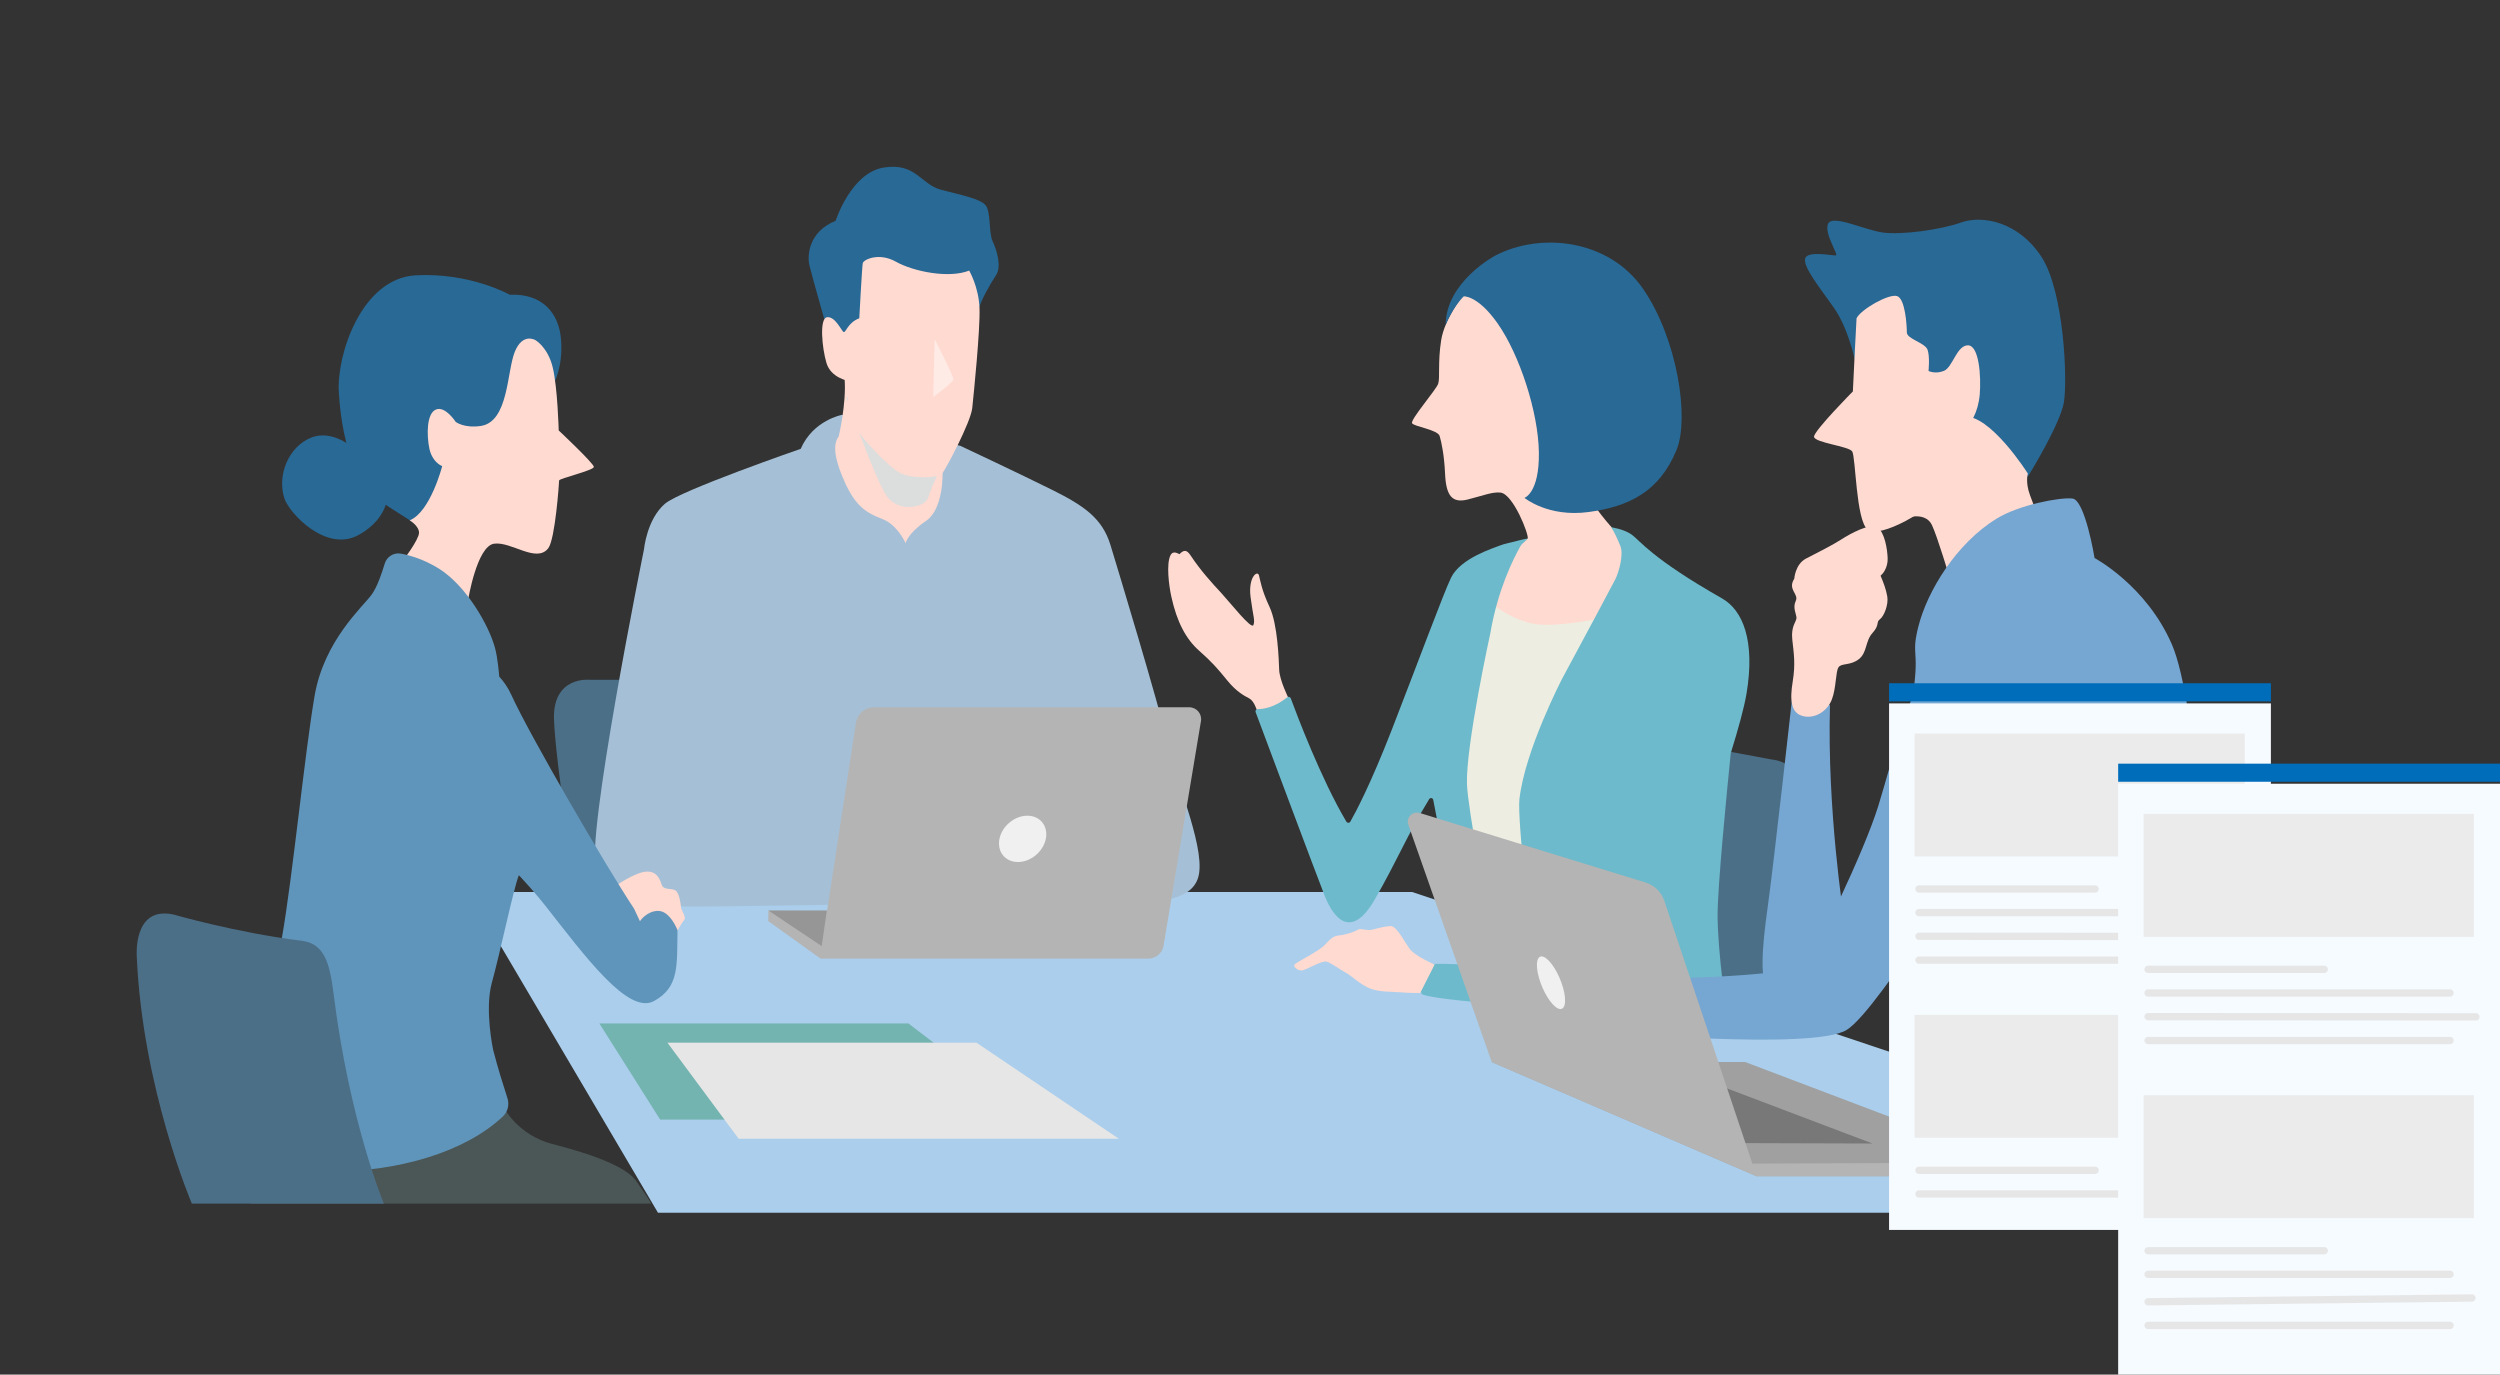
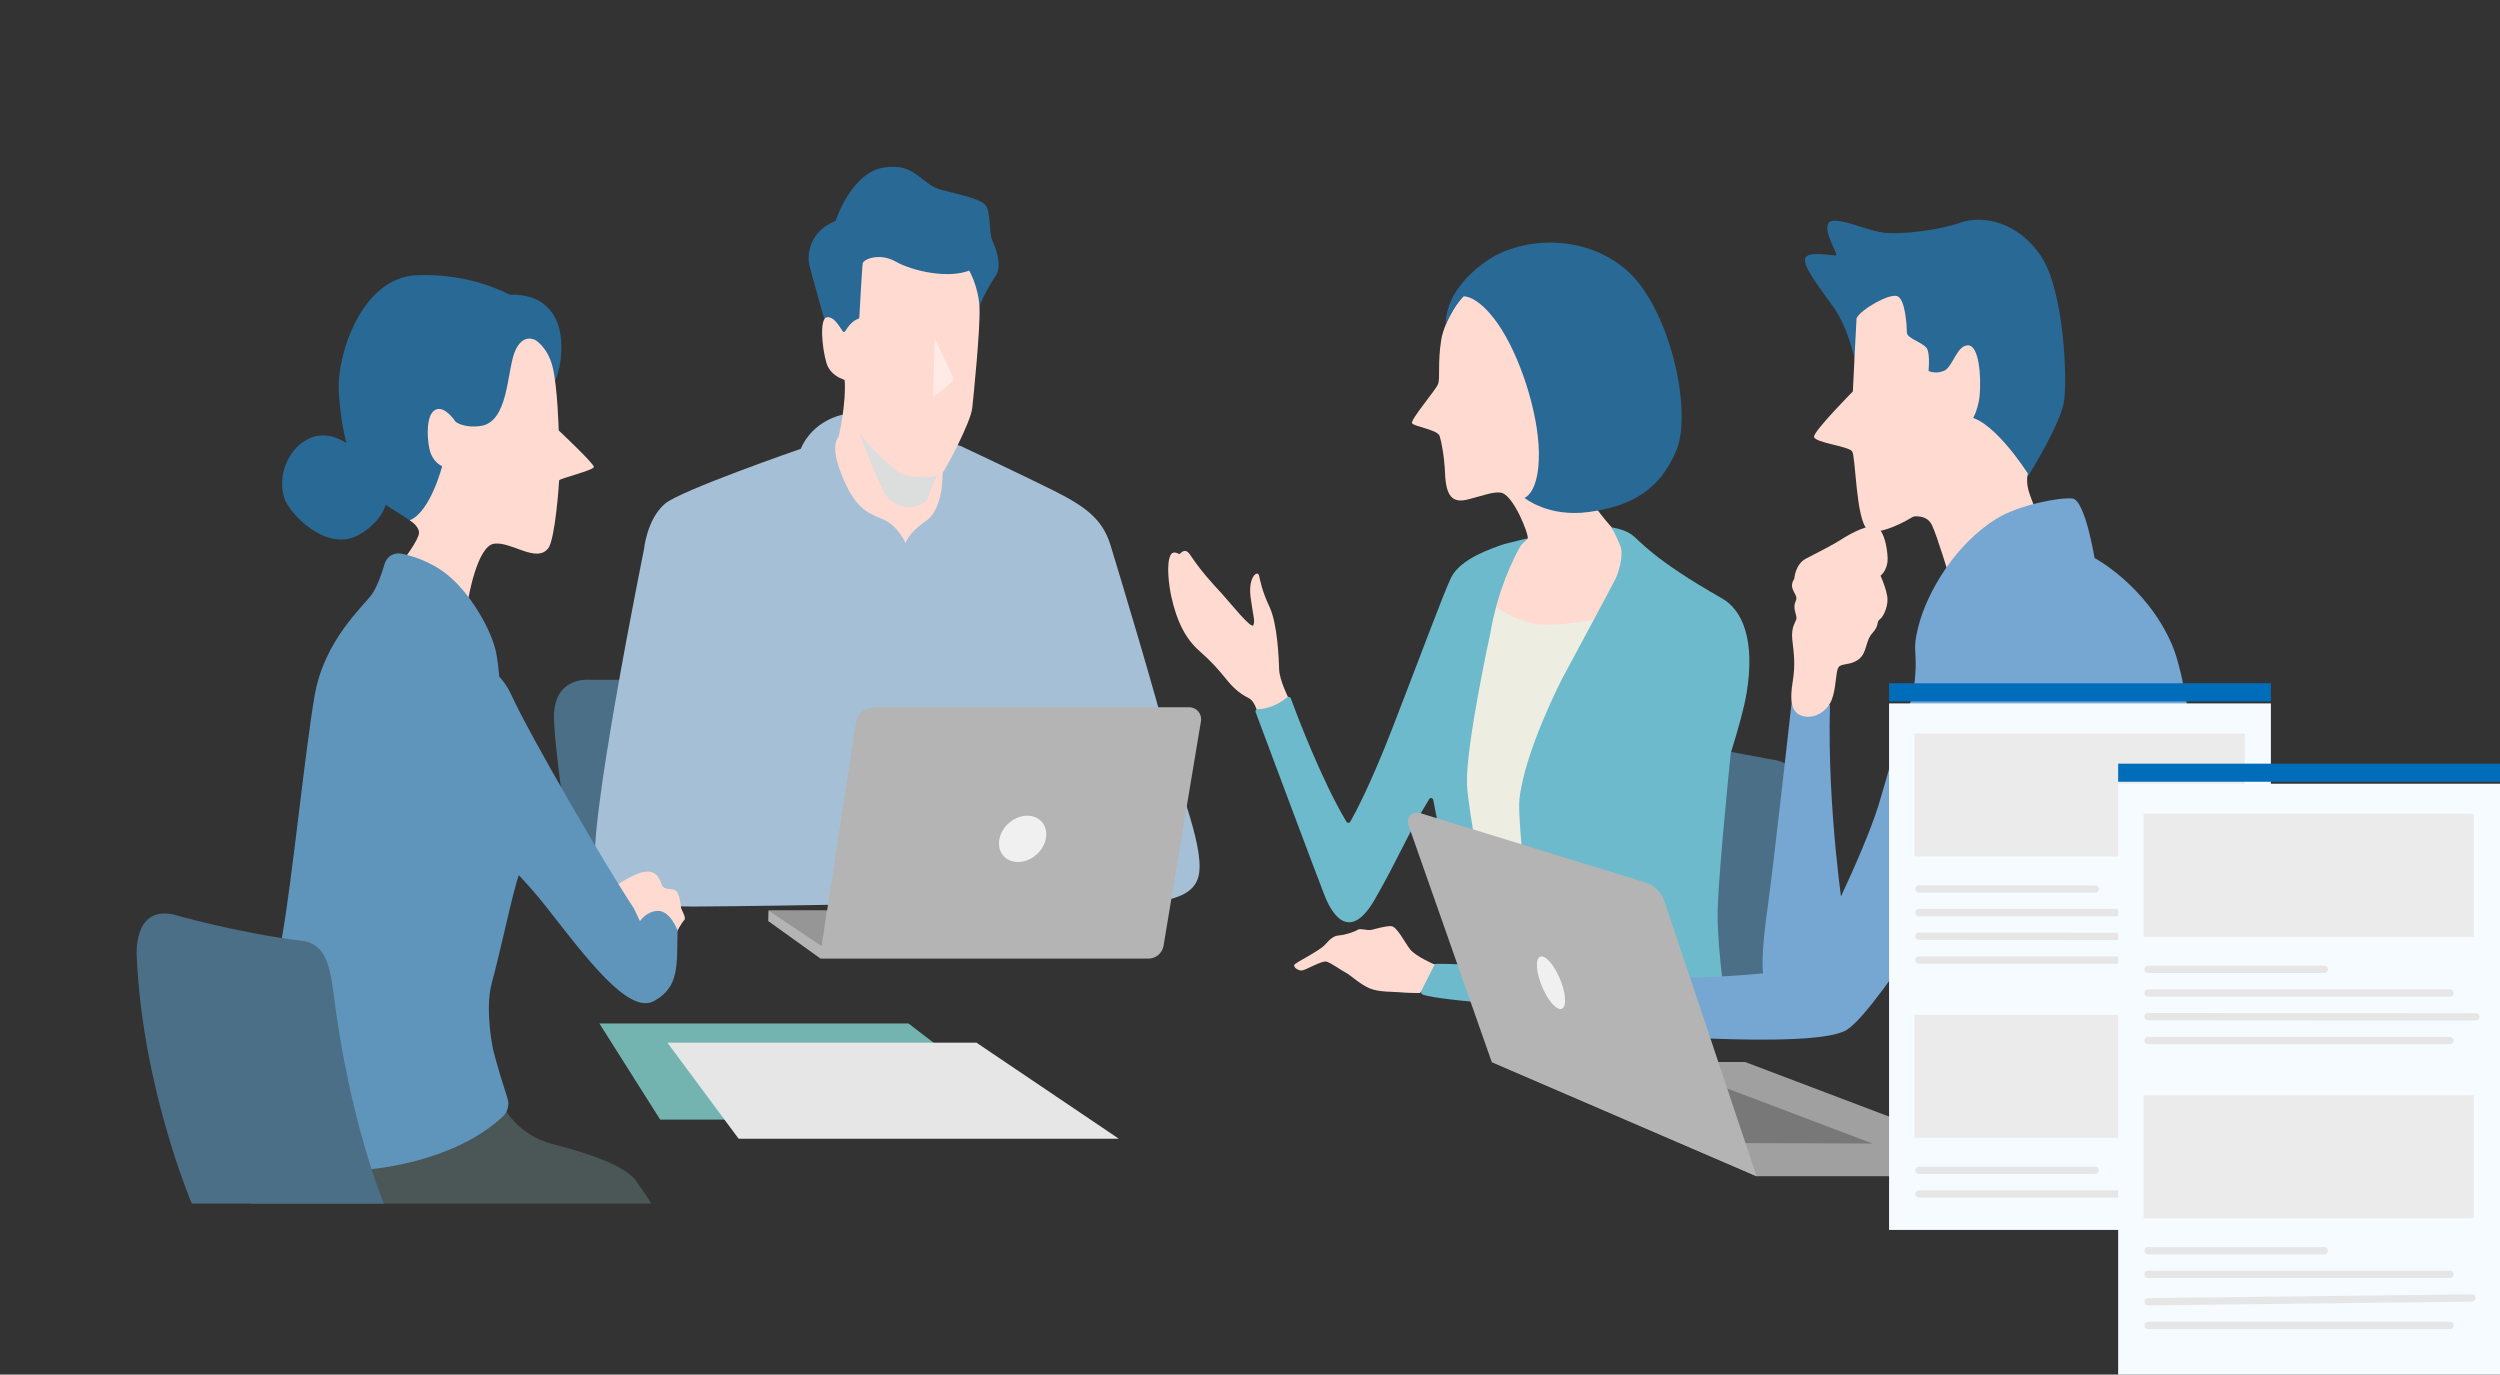
<svg xmlns="http://www.w3.org/2000/svg" width="311" height="171" viewBox="0 0 311 171" fill="none">
  <rect x="0" y="0" width="311" height="171" fill="#333333" stroke="none" />
  <g clip-path="url(#clip0_53_81957)">
-     <path d="M175.668 110.963H58.334L97.89 178.074L381.446 179.852L175.668 110.963Z" fill="#AACEEB" />
    <path d="M85.717 84.566H73.324C73.324 84.566 68.755 84.079 68.917 89.46C69.08 94.841 71.855 112.262 71.855 112.262H104.473L85.717 84.566Z" fill="#4C6F88" />
    <path d="M219.649 126.33C223.293 117.786 224.656 104.785 224.613 100.025C224.564 94.673 220.44 94.489 220.44 94.489L213.597 93.211C213.597 93.211 210.518 93.232 210.433 96.036C210.377 97.942 210.546 107.031 205.857 121.818L219.649 126.33Z" fill="#4C6F88" />
    <path d="M119.466 55.461C119.466 55.461 127.099 59.048 130.962 60.976C134.825 62.904 137.127 64.472 138.137 67.784C139.147 71.096 144.019 87.189 145.311 92.613C146.597 98.036 150.184 106.129 148.991 109.349C147.797 112.569 142.459 112.661 129.493 112.661L104.205 112.541C104.205 112.541 91.819 112.753 86.24 112.774C80.153 112.788 75.662 111.566 74.193 108.162C72.724 104.759 80.111 68.342 80.111 68.342C80.111 68.342 80.464 64.585 82.731 62.657C84.68 60.998 99.608 55.835 99.608 55.835C101.169 52.248 104.756 51.605 104.756 51.605L119.473 55.468L119.466 55.461Z" fill="#A5C0D6" />
    <path d="M117.254 58.679C117.254 58.679 117.452 63.276 115.185 64.809C112.919 66.341 112.657 67.57 112.657 67.57C112.657 67.57 111.676 65.303 109.776 64.569C107.877 63.834 106.5 63.086 105.115 60.035C103.964 57.493 103.477 55.402 104.332 54.301C104.332 54.301 105.313 50.226 105.066 47.098C105.066 47.098 108.3 42.374 113.265 47.649C118.229 52.924 117.247 58.686 117.247 58.686L117.254 58.679Z" fill="#FFDAD1" />
    <path d="M151.92 76.201C151.722 75.982 151.532 75.77 151.327 75.544C151.235 75.431 151.15 75.311 151.059 75.198C150.932 75.049 150.84 74.936 150.741 74.809C150.536 74.555 150.324 74.301 150.134 74.068C150.035 73.955 149.851 73.757 149.745 73.637C149.618 73.482 149.519 73.355 149.399 73.206C149.3 73.086 149.201 72.966 149.074 72.811C148.898 72.606 148.728 72.394 148.58 72.161C148.488 72.006 148.368 71.865 148.269 71.716C148.093 71.441 147.937 71.187 147.761 70.933C147.598 70.714 147.436 70.495 147.252 70.297C147.238 70.283 147.217 70.248 147.203 70.233C147.139 70.163 147.076 70.092 146.998 70.029C146.906 69.951 146.815 69.866 146.751 69.76C146.744 69.746 146.73 69.732 146.716 69.725C146.617 69.661 146.589 69.541 146.518 69.45C146.504 69.435 146.518 69.407 146.504 69.379C146.525 69.379 146.546 69.379 146.567 69.386C146.652 69.421 146.737 69.457 146.815 69.506C146.913 69.57 146.998 69.647 147.083 69.718C147.323 69.916 147.507 70.163 147.719 70.382C147.846 70.509 147.937 70.664 148.036 70.812C148.135 70.975 148.227 71.123 148.347 71.314C148.46 71.483 148.58 71.639 148.7 71.794C148.799 71.942 148.884 72.062 148.975 72.189C149.096 72.359 149.23 72.528 149.378 72.67C149.463 72.754 149.54 72.853 149.611 72.952C149.703 73.072 149.781 73.199 149.879 73.312C149.971 73.425 150.084 73.517 150.183 73.623C150.282 73.729 150.374 73.842 150.466 73.955C150.649 74.174 150.826 74.386 151.03 74.626C151.108 74.725 151.249 74.901 151.334 75.014C151.475 75.184 151.588 75.318 151.715 75.459C151.835 75.593 151.948 75.727 152.069 75.855C152.132 75.925 152.181 75.975 152.273 76.073C152.33 76.13 152.358 76.193 152.33 76.285C152.33 76.292 152.33 76.306 152.316 76.314C152.266 76.342 152.21 76.37 152.16 76.384C152.125 76.384 152.09 76.356 152.054 76.342H152.047L151.927 76.193L151.92 76.201Z" fill="black" />
    <path d="M150.833 77.238C150.65 77.04 150.473 76.85 150.275 76.645C150.183 76.546 150.113 76.433 150.028 76.327C149.908 76.186 149.823 76.087 149.731 75.974C149.541 75.741 149.343 75.508 149.167 75.303C149.075 75.204 148.905 75.02 148.806 74.907C148.693 74.78 148.595 74.646 148.489 74.512C148.397 74.399 148.312 74.293 148.192 74.145C148.037 73.954 147.881 73.735 147.775 73.509C147.705 73.361 147.606 73.234 147.521 73.093C147.366 72.853 147.21 72.612 147.055 72.372C146.907 72.16 146.766 71.949 146.624 71.737C146.617 71.723 146.596 71.687 146.589 71.673C146.54 71.596 146.49 71.518 146.434 71.447C146.363 71.356 146.3 71.257 146.271 71.137C146.271 71.123 146.257 71.108 146.25 71.094C146.179 71.002 146.201 70.882 146.187 70.776C146.187 70.762 146.201 70.734 146.215 70.713C146.229 70.72 146.25 70.727 146.257 70.741C146.307 70.798 146.363 70.861 146.412 70.925C146.476 71.016 146.518 71.08 146.589 71.179C146.759 71.398 146.886 71.645 147.062 71.857C147.168 71.984 147.246 72.125 147.331 72.266C147.422 72.415 147.507 72.549 147.613 72.718C147.719 72.874 147.832 73.022 147.938 73.177C148.015 73.305 148.079 73.446 148.157 73.566C148.249 73.728 148.362 73.884 148.503 74.018C148.587 74.095 148.644 74.194 148.708 74.279C148.792 74.385 148.856 74.512 148.948 74.611C149.032 74.71 149.138 74.794 149.23 74.893C149.322 74.992 149.407 75.098 149.491 75.197C149.661 75.395 149.823 75.585 150.014 75.804C150.085 75.889 150.219 76.059 150.296 76.157C150.431 76.313 150.537 76.433 150.65 76.56C150.762 76.687 150.868 76.8 150.981 76.92C151.045 76.984 151.109 77.054 151.172 77.111C151.229 77.16 151.257 77.224 151.222 77.308C151.222 77.316 151.222 77.33 151.207 77.337C151.158 77.365 151.109 77.4 151.059 77.414C151.024 77.421 150.996 77.393 150.96 77.379H150.953L150.84 77.245L150.833 77.238Z" fill="black" />
    <path d="M149.4 78.544C149.266 78.396 149.132 78.255 149.012 78.093C148.955 78.015 148.906 77.93 148.856 77.845C148.779 77.725 148.729 77.655 148.673 77.57C148.56 77.386 148.433 77.189 148.341 77.033C148.27 76.927 148.185 76.828 148.115 76.722C148.051 76.624 147.995 76.511 147.931 76.412C147.882 76.334 147.832 76.249 147.755 76.122C147.656 75.974 147.564 75.819 147.501 75.656C147.458 75.55 147.388 75.444 147.338 75.346C147.246 75.162 147.147 74.978 147.056 74.802C146.971 74.653 146.879 74.512 146.766 74.378C146.766 74.371 146.745 74.343 146.738 74.336C146.703 74.286 146.66 74.237 146.618 74.194C146.561 74.138 146.505 74.082 146.484 73.997C146.484 73.983 146.47 73.975 146.462 73.969C146.406 73.919 146.413 73.82 146.385 73.735C146.385 73.721 146.392 73.693 146.392 73.672C146.406 73.672 146.42 73.672 146.434 73.672C146.491 73.7 146.54 73.728 146.59 73.764C146.646 73.806 146.703 73.87 146.759 73.919C146.914 74.053 147.02 74.23 147.154 74.385C147.239 74.477 147.289 74.59 147.338 74.696C147.395 74.816 147.444 74.929 147.501 75.042C147.55 75.12 147.663 75.303 147.712 75.381C147.762 75.473 147.804 75.572 147.847 75.663C147.91 75.783 147.974 75.91 148.073 76.009C148.129 76.073 148.157 76.144 148.193 76.214C148.235 76.299 148.27 76.398 148.32 76.475C148.369 76.553 148.44 76.624 148.496 76.701C148.553 76.779 148.602 76.864 148.652 76.941C148.75 77.097 148.842 77.238 148.962 77.415C148.998 77.471 149.082 77.612 149.125 77.69C149.195 77.796 149.273 77.895 149.351 77.994C149.428 78.085 149.499 78.17 149.57 78.255C149.612 78.304 149.654 78.347 149.704 78.389C149.739 78.424 149.76 78.467 149.718 78.552C149.718 78.559 149.711 78.573 149.704 78.58C149.654 78.608 149.612 78.65 149.563 78.665C149.534 78.679 149.506 78.65 149.485 78.643L149.407 78.544H149.4Z" fill="black" />
    <path d="M128.645 139.276H82.122L74.566 127.32H113.01L128.645 139.276Z" fill="#73B3B0" />
    <path d="M139.188 141.662H91.889L83.026 129.707H121.47L139.188 141.662Z" fill="#E6E6E6" />
    <g style="mix-blend-mode:multiply">
      <path d="M105.235 49.296C105.235 49.296 108.851 59.656 110.327 61.739C111.796 63.822 115.122 63.151 115.489 61.859C115.856 60.574 117.071 58.116 117.071 58.116L105.235 49.289V49.296Z" fill="#DCDDDD" />
    </g>
    <path d="M121.732 38.54C121.916 37.558 123.172 35.334 123.907 34.232C124.641 33.131 123.97 31.047 123.476 30.002C122.989 28.957 123.278 26.323 122.6 25.525C121.93 24.727 119.656 24.282 117.085 23.611C114.508 22.941 113.943 20.18 109.897 20.85C105.85 21.528 103.951 27.474 103.951 27.474C100.575 28.823 100.392 31.824 100.702 33.053C101.006 34.282 102.482 39.493 102.482 39.493C102.482 39.493 103.527 43.109 105.243 43.66C106.959 44.21 121.739 38.54 121.739 38.54H121.732Z" fill="#286996" />
    <path d="M120.566 33.662C120.566 33.662 121.76 35.689 121.852 38.351C121.943 41.02 121.131 49.021 120.948 50.766C120.764 52.51 117.671 58.35 117.205 58.908C116.746 59.459 113.484 59.6 112.008 58.858C110.539 58.124 107.227 54.536 106.217 52.976C105.207 51.415 105.483 47.369 105.483 47.369C105.483 47.369 103.364 47.002 102.813 45.159C102.263 43.323 101.895 39.552 102.905 39.46C103.915 39.368 104.649 41.112 104.932 41.296C105.214 41.48 105.419 40.145 106.895 39.594C106.895 39.594 107.234 33.203 107.326 32.744C107.418 32.285 109.352 31.367 111.464 32.561C113.582 33.754 117.996 34.679 120.566 33.662Z" fill="#FFDAD1" />
    <path opacity="0.45" d="M116.273 42.184L116.09 49.386C116.09 49.386 118.54 47.593 118.604 47.226C118.667 46.858 116.273 42.184 116.273 42.184Z" fill="white" />
    <path d="M147.938 87.984H108.71C107.594 87.984 106.648 88.796 106.479 89.905L102.891 113.279H95.597L95.568 114.579L102.079 119.253H142.853C143.793 119.253 144.591 118.576 144.746 117.65L149.4 89.707C149.548 88.803 148.856 87.984 147.938 87.984Z" fill="#B4B4B4" />
    <path d="M95.597 113.273H102.863L102.213 117.694L95.597 113.273Z" fill="#969696" />
    <path d="M130.101 104.354C129.776 105.943 128.229 107.235 126.633 107.235C125.037 107.235 124.013 105.943 124.331 104.354C124.656 102.765 126.203 101.473 127.799 101.473C129.394 101.473 130.418 102.765 130.101 104.354Z" fill="#F0F0F0" />
    <path d="M160.295 86.861C160.295 86.861 159.18 84.622 159.13 83.337C159.081 82.052 158.947 77.68 157.937 75.519C156.927 73.359 156.8 72.271 156.616 71.579C156.433 70.887 155.253 71.791 155.571 74.277C155.896 76.762 156.15 77.158 155.924 77.758C155.691 78.358 153.086 75.032 151.942 73.789C150.79 72.547 149.35 70.979 148.107 69.093C147.627 68.366 147.274 68.38 146.73 68.931C146.681 68.98 145.96 68.352 145.6 69.093C145.078 70.167 145.402 72.801 145.713 74.22C146.405 77.391 147.549 79.509 149.159 80.936C150.769 82.362 151.475 83.174 152.669 84.643C153.862 86.112 154.83 86.571 155.43 86.896C156.03 87.221 156.383 88.428 156.383 88.428C156.383 88.428 157.669 88.753 158.636 88.195C159.603 87.644 160.288 86.861 160.288 86.861H160.295Z" fill="#FFDAD1" />
    <path d="M190.046 66.99C190.23 66.559 188.246 61.447 186.657 61.277C185.633 61.171 184.538 61.644 182.582 62.139C180.633 62.626 179.885 61.666 179.765 58.904C179.666 56.701 179.334 55.042 179.094 54.244C178.854 53.446 175.909 53.078 175.662 52.648C175.415 52.217 178.663 48.481 178.91 47.74C179.157 47.005 178.847 45.106 179.277 42.345C179.708 39.584 182.095 36.582 182.095 36.582C182.095 36.582 188.168 31.067 194.728 33.023C201.289 34.986 206.197 44.117 205.151 50.925C204.106 57.732 197.045 59.618 197.475 61.206C197.906 62.802 200.696 65.832 200.696 65.832C200.696 65.832 201.444 66.672 201.847 68.056C202.539 70.443 202.715 74.433 199.947 78.508C199.947 78.508 194.001 79.531 190.075 79.475C186.148 79.412 185.689 76.008 185.689 76.008C185.689 76.008 184.92 70.902 187.561 68.205C187.907 67.852 188.677 67.83 189.284 67.308C189.397 67.216 190.004 67.103 190.061 66.969L190.046 66.99Z" fill="#FFDAD1" />
    <path d="M199.261 76.87C199.261 76.87 193.358 78.191 190.512 77.548C187.659 76.906 185.272 74.879 185.272 74.879C185.272 74.879 181.367 91.156 181.367 96.396C181.367 101.636 184.079 115.604 184.079 115.604L192.609 118.52C192.609 118.52 190.837 102.278 191.296 99.249C191.755 96.212 199.269 76.87 199.269 76.87H199.261Z" fill="#EEEDE1" />
    <path d="M217.269 86.284C218.371 79.661 216.789 75.904 214.232 74.449C205.448 69.449 204.021 67.26 203.011 66.526C202.002 65.791 200.42 65.594 200.42 65.594C200.78 66.074 201.225 67.07 201.578 67.938C201.995 68.955 201.423 71.144 200.914 72.126C200.053 73.792 197.969 77.655 194.347 84.399C194.347 84.399 189.686 93.367 189.015 99.433C188.733 101.997 190.548 117.737 190.548 117.737L190.759 119.587C185.11 120.414 179.941 119.743 178.317 119.94C176.015 120.216 176.573 122.977 176.848 123.62C177.123 124.262 190.922 125.456 196.621 125.272C200.716 125.138 202.581 124.82 204.233 122.497L214.833 126.374C214.833 126.374 213.668 118.373 213.668 113.839C213.668 110.224 214.833 98.374 215.306 93.692C216.259 90.635 216.98 88.001 217.269 86.277V86.284Z" fill="#6CBACB" />
    <path d="M180.986 114.57C180.873 114.541 180.796 113.553 180.781 113.44C180.718 112.804 180.464 111.816 179.694 107.07C179.298 104.613 178.762 101.901 178.296 99.507C178.246 99.246 177.9 99.197 177.773 99.43L177.667 99.62C175.033 103.914 173.854 106.978 171.029 111.879C168.212 116.787 166.001 114.513 164.773 111.392C163.65 108.532 157.273 91.457 156.2 88.59C156.129 88.406 156.263 88.216 156.461 88.216C157.125 88.216 158.516 88.039 160.133 86.747C160.281 86.627 160.5 86.69 160.571 86.867C161.242 88.696 164.314 96.873 167.491 102.219C167.604 102.402 167.866 102.402 167.979 102.219C168.614 101.103 170.478 97.622 173.134 90.793C176.446 82.27 179.609 73.711 180.52 71.847C181.714 69.41 185.866 68.167 186.544 67.878C187.08 67.645 188.26 67.433 188.973 67.221C188.973 67.221 189.997 66.974 190.039 67.002C190.075 67.016 189.637 67.419 189.397 67.631C189.291 67.722 189.206 67.829 189.142 67.948C188.267 69.495 186.325 73.323 185.4 78.76C185.4 78.76 182.335 92.742 182.49 97.537C182.589 100.595 185.068 113.546 185.576 116.095L180.993 114.57H180.986Z" fill="#6CBACB" />
    <path d="M182.074 36.865C182.074 36.865 183.825 36.696 186.318 40.255C189.043 44.146 191.374 51.278 191.437 56.306C191.501 61.334 189.644 61.934 189.644 61.934C189.644 61.934 192.574 64.37 197.602 63.699C202.63 63.022 206.415 61.185 208.562 55.974C210.186 52.026 208.668 42.182 204.438 35.989C200.208 29.796 191.713 28.822 186 31.802C186 31.802 179.884 35.022 179.835 40.417C179.835 40.417 180.696 38.27 182.074 36.879V36.865Z" fill="#286996" />
    <path d="M178.458 119.988C178.458 119.988 176.114 118.978 175.422 118.102C174.73 117.227 173.77 115.207 173.028 115.207C172.287 115.207 171.192 115.532 170.634 115.666C170.083 115.807 169.208 115.433 168.89 115.666C168.572 115.899 167.329 116.309 166.637 116.358C165.945 116.408 165.536 116.725 164.844 117.509C164.152 118.293 161.214 119.719 161.03 119.995C160.847 120.27 161.397 120.729 161.906 120.729C162.414 120.729 164.434 119.444 165.034 119.628C165.634 119.811 166.87 120.729 167.428 121.005C167.979 121.28 169.264 122.523 170.465 122.982C171.658 123.441 173.176 123.349 174.144 123.441C175.111 123.533 176.672 123.533 176.672 123.533L178.466 119.995L178.458 119.988Z" fill="#FFDAD1" />
    <path d="M229.365 114.026C229.365 114.026 227.282 100.785 227.649 87.785C227.649 87.785 226.053 84.967 222.989 86.436C222.989 86.436 220.658 107.402 219.924 112.677C219.189 117.952 218.822 121.998 220.171 124.202L228.384 121.9L229.365 114.019V114.026Z" fill="#76A6D2" />
    <path d="M230.771 44.901C230.771 44.901 229.952 40.854 228.13 38.277C226.315 35.699 224.317 33.235 224.557 32.182C224.79 31.13 227.961 31.829 228.37 31.773C228.78 31.716 226.887 29.075 227.41 27.847C227.932 26.618 231.986 28.637 234.274 28.934C236.562 29.231 241.321 28.609 243.962 27.677C246.603 26.745 251.059 27.557 253.926 31.9C256.8 36.236 257.21 47.436 256.744 50.077C256.278 52.718 252.641 58.692 252.345 59.165C252.048 59.638 247.945 59.342 246.893 58.756C245.841 58.169 243.962 53.48 242.437 52.365C240.912 51.249 230.771 44.922 230.771 44.922V44.901Z" fill="#286996" />
    <path d="M230.955 39.59C230.955 39.59 230.588 46.489 230.496 48.692C230.496 48.692 225.666 53.579 225.666 54.32C225.666 55.062 229.945 55.5 230.404 56.142C230.863 56.785 230.863 64.694 232.332 65.887C233.801 67.081 240.333 63.423 241.618 61.121C242.565 59.426 242.353 53.014 242.353 53.014C242.353 53.014 243.398 53.685 244.252 53.318C245.114 52.95 246.088 51.291 246.279 49.088C246.463 46.877 246.216 42.958 244.81 42.958C243.405 42.958 242.911 45.719 241.809 46.143C240.707 46.574 239.909 46.143 239.909 46.143C239.909 46.143 240.093 44.363 239.789 43.509C239.486 42.647 237.212 42.16 237.212 41.362C237.212 40.564 237.028 37.132 235.983 36.828C234.938 36.525 231.506 38.481 230.955 39.59Z" fill="#FFDAD1" />
    <path d="M237.883 64.271C237.883 64.271 239.662 63.904 240.333 65.317C241.004 66.729 242.543 71.877 242.543 71.877L254.619 67.188C254.619 67.188 253.15 63.262 252.536 61.609C251.921 59.957 252.267 58.912 252.267 58.912C252.267 58.912 247.508 51.37 244.196 51.829C240.884 52.288 238.313 57.118 237.847 59.738C237.388 62.358 237.876 64.271 237.876 64.271H237.883Z" fill="#FFDAD1" />
    <path d="M276.538 144.371C276.015 138.009 276.46 136.83 275.556 124.796C274.864 115.546 273.381 87.532 270.189 80.181C267.004 72.823 260.564 69.419 260.564 69.419C260.564 69.419 259.385 62.202 257.817 62.018C256.256 61.834 251.151 62.809 248.376 64.518C243.411 67.569 239.767 73.458 238.63 77.992C237.557 82.271 239.259 80.244 237.331 90.088C237.331 90.088 237.698 102.136 237.698 107.163C237.698 112.191 238.468 123.857 237.974 132.317L276.538 144.379V144.371Z" fill="#76A6D2" />
    <path d="M250.332 78.585C250.332 78.585 246.773 77.116 242.607 79.32C238.44 81.53 235.496 94.403 233.652 100.286C231.816 106.168 225.927 118.187 224.825 119.783C223.724 121.379 208.76 121.852 200.42 121.732C200.42 121.732 198.09 122.099 197.476 124.309C196.861 126.52 199.439 128.356 199.439 128.356C199.439 128.356 225.56 130.7 229.726 128.123C233.893 125.545 247.14 103.11 252.168 97.101L250.332 78.585Z" fill="#76A6D2" />
    <path d="M233.949 71.615C234.111 71.453 234.224 71.326 234.224 71.326C234.224 71.326 234.867 70.592 234.824 69.441C234.782 68.289 234.457 66.27 233.582 65.627C232.706 64.985 230.136 66.411 229.076 67.096C228.017 67.788 225.997 68.798 224.663 69.49C223.328 70.182 223.208 71.99 223.208 71.99C222.332 73.367 223.808 73.875 223.392 74.751C222.975 75.626 223.483 76.403 223.483 76.869C223.483 77.335 222.777 77.865 222.961 79.567C223.144 81.269 223.378 82.554 223.01 84.807C222.643 87.059 222.777 88.712 224.296 89.086C225.814 89.453 227.332 88.444 227.883 87.017C228.434 85.591 228.342 83.571 228.709 83.013C229.076 82.462 230.178 82.829 231.237 82.003C232.296 81.177 232.021 79.751 232.939 78.741C233.857 77.731 233.356 77.406 233.857 77.039C234.365 76.672 234.959 75.203 234.775 74.186C234.613 73.282 234.337 72.562 233.949 71.63V71.615Z" fill="#FFDAD1" />
    <path d="M267.209 141.321C267.209 141.321 269.808 129.168 269.928 114.776C269.928 114.776 270.21 109.106 273.07 108.456C275.923 107.806 285.223 105.681 287.42 105.031C289.623 104.381 291.904 105.193 291.988 111.146C292.073 117.099 291.007 134.521 287.751 147.818L267.216 141.321H267.209Z" fill="#4C6F88" />
    <path d="M68.882 47.708C68.882 47.708 70.047 45.745 69.8 42.313C69.553 38.881 67.406 36.487 63.424 36.67C63.424 36.67 58.473 33.881 51.73 34.248C44.986 34.615 41.879 44.092 42.147 48.746C42.592 56.288 44.774 60.313 47.012 62.085C48.933 63.611 52.118 65.136 52.669 66.238L68.875 47.701L68.882 47.708Z" fill="#286996" />
    <path d="M58.227 74.67C58.227 74.67 59.314 67.94 61.461 67.636C63.608 67.333 66.736 70.101 68.205 68.201C69.067 67.086 69.554 60.017 69.554 59.77C69.554 59.523 73.876 58.513 73.876 58.082C73.876 57.651 69.504 53.548 69.504 53.548C69.504 53.548 69.363 48.196 68.756 45.689C68.141 43.175 66.609 42.313 66.609 42.313C66.609 42.313 65.013 41.332 64.032 43.782C63.05 46.233 63.269 52.482 59.802 52.991C57.718 53.294 56.688 52.482 56.688 52.482C56.688 52.482 55.388 50.456 54.223 50.95C53.058 51.437 53.058 54.135 53.425 55.858C53.658 56.931 54.315 57.694 55.007 57.99C55.007 57.99 53.545 63.689 50.968 64.727C50.968 64.727 52.126 65.419 52.126 66.274C52.126 67.128 50.12 69.755 50.12 69.755L52.698 74.246L58.227 74.663V74.67Z" fill="#FFDAD1" />
    <path d="M44.068 55.829C44.068 55.829 41.398 53.315 38.644 54.466C35.89 55.617 34.443 59.112 35.382 62.008C35.968 63.822 40.579 68.801 44.626 66.541C48.672 64.288 48.255 60.934 48.255 60.934L44.068 55.829Z" fill="#286996" />
    <path d="M31.215 149.728H81C80.725 149.099 79.489 147.482 79.277 147.115C78.048 145.032 72.999 143.415 68.706 142.313C64.412 141.211 62.682 137.779 62.682 137.779L32.239 138.514C32.239 138.514 31.137 139.425 30.537 144.05C30.064 147.701 31.123 149.17 31.215 149.735V149.728Z" fill="#4B5757" />
    <path d="M84.135 116.022C84.135 116.022 84.806 114.765 85.117 114.462C85.427 114.158 84.749 113.205 84.721 112.901C84.693 112.597 84.538 111.121 84.043 110.782C83.556 110.443 82.575 110.782 82.327 110.076C82.08 109.37 81.748 108.424 80.519 108.424C79.291 108.424 77.243 109.773 76.657 110.14C76.078 110.507 76.134 114.066 78.034 115.719C79.933 117.371 84.135 116.022 84.135 116.022Z" fill="#FFDAD1" />
    <path d="M81.911 113.31C80.442 113.31 79.609 114.595 79.609 114.595L78.874 113.034C75.287 107.611 65.881 91.447 63.607 86.44C63.19 85.515 62.647 84.766 62.103 84.166C62.053 83.552 61.898 81.808 61.594 80.664C60.846 77.811 57.993 72.846 54.589 70.728C52.753 69.591 51.051 69.09 49.879 68.871C48.989 68.708 48.121 69.245 47.859 70.114C47.499 71.328 46.913 73.03 46.249 73.948C45.148 75.48 40.332 79.647 39.138 86.546C37.945 93.445 36.363 109.355 35.078 116.622C33.792 123.888 32.825 129.771 32.825 129.771C32.825 129.771 32.521 132.624 30.481 136.931C29.068 139.918 34.477 145.765 41.32 145.744C49.434 145.716 57.795 143.393 62.562 138.88C63.176 138.301 63.388 137.418 63.127 136.62C62.668 135.208 61.912 132.807 61.347 130.604C61.347 130.604 60.26 125.59 61.192 122.222C62.216 118.543 63.882 110.535 64.546 108.875C65.69 110.09 66.841 111.403 67.915 112.766C72.695 118.839 78.126 126.282 81.339 124.538C84.559 122.794 84.192 120.033 84.284 115.711C84.284 115.711 83.365 113.317 81.89 113.317L81.911 113.31Z" fill="#6095BB" />
    <path d="M21.512 113.746C21.512 113.746 29.421 116.041 37.493 117.023C40.176 117.347 40.981 119.452 41.476 123.449C43.474 139.57 47.754 149.725 47.754 149.725H23.864C23.864 149.725 17.706 135.326 17.014 118.972C17.014 118.972 16.513 112.715 21.512 113.753V113.746Z" fill="#4C6F88" />
    <path d="M217.092 132.113L250.078 144.62L250.035 146.321H218.519L185.576 132.113H217.092Z" fill="#A0A0A0" />
    <path d="M214.657 142.197L195.576 135.016H213.831L232.932 142.254L214.657 142.197Z" fill="#787878" />
-     <path d="M216.577 144.762L250.078 144.621L250.035 146.323H218.519L216.21 145.066L216.577 144.762Z" fill="#B4B4B4" />
    <path d="M176.601 101.128L204.713 109.785C205.808 110.124 206.677 110.971 207.044 112.059L218.519 146.329L185.576 132.128L175.196 102.596C174.885 101.714 175.711 100.859 176.601 101.135V101.128Z" fill="#B4B4B4" />
    <path d="M194.452 122.898C194.947 124.671 194.671 125.815 193.838 125.462C193.005 125.101 191.931 123.378 191.437 121.606C190.943 119.833 191.218 118.689 192.051 119.042C192.885 119.403 193.958 121.126 194.452 122.898Z" fill="#F0F0F0" />
  </g>
  <g clip-path="url(#clip1_53_81957)">
    <path d="M282.5 87.5H235V161H282.5V87.5Z" fill="#F6FBFF" />
    <path d="M238.72 110.588H260.633" stroke="#E6E6E6" stroke-width="0.913" stroke-linecap="round" stroke-linejoin="round" />
    <path d="M238.72 113.529H276.285" stroke="#E6E6E6" stroke-width="0.913" stroke-linecap="round" stroke-linejoin="round" />
    <path d="M238.72 116.471L279.5 116.5" stroke="#E6E6E6" stroke-width="0.913" stroke-linecap="round" stroke-linejoin="round" />
    <path d="M238.72 119.441H276.285" stroke="#E6E6E6" stroke-width="0.913" stroke-linecap="round" stroke-linejoin="round" />
    <rect x="238.17" y="91.246" width="41.08" height="15.296" fill="#EBEBEB" />
    <path d="M238.72 145.588H260.633" stroke="#E6E6E6" stroke-width="0.913" stroke-linecap="round" stroke-linejoin="round" />
    <path d="M238.72 148.529H276.285" stroke="#E6E6E6" stroke-width="0.913" stroke-linecap="round" stroke-linejoin="round" />
    <rect x="238.17" y="126.246" width="41.08" height="15.296" fill="#EBEBEB" />
    <path d="M282.5 85H235V87.25H282.5V85Z" fill="#006DBB" />
  </g>
  <path d="M311 97.5H263.5V171H311V97.5Z" fill="#F6FBFF" />
  <path d="M267.221 120.588H289.134" stroke="#E6E6E6" stroke-width="0.913" stroke-linecap="round" stroke-linejoin="round" />
  <path d="M267.221 123.529H304.786" stroke="#E6E6E6" stroke-width="0.913" stroke-linecap="round" stroke-linejoin="round" />
  <path d="M267.221 126.471L308.001 126.5" stroke="#E6E6E6" stroke-width="0.913" stroke-linecap="round" stroke-linejoin="round" />
  <path d="M267.221 129.441H304.786" stroke="#E6E6E6" stroke-width="0.913" stroke-linecap="round" stroke-linejoin="round" />
  <rect x="266.67" y="101.246" width="41.08" height="15.296" fill="#EBEBEB" />
  <path d="M267.221 155.588H289.134" stroke="#E6E6E6" stroke-width="0.913" stroke-linecap="round" stroke-linejoin="round" />
  <path d="M267.221 158.529H304.786" stroke="#E6E6E6" stroke-width="0.913" stroke-linecap="round" stroke-linejoin="round" />
  <path d="M267.221 161.941L307.501 161.47" stroke="#E6E6E6" stroke-width="0.913" stroke-linecap="round" stroke-linejoin="round" />
  <path d="M267.221 164.883H304.786" stroke="#E6E6E6" stroke-width="0.913" stroke-linecap="round" stroke-linejoin="round" />
  <rect x="266.671" y="136.246" width="41.08" height="15.296" fill="#EBEBEB" />
  <path d="M311 95H263.5V97.25H311V95Z" fill="#006DBB" />
  <defs>
    <clipPath id="clip0_53_81957">
      <rect width="278.223" height="130.126" fill="white" transform="translate(17 20.742)" />
    </clipPath>
    <clipPath id="clip1_53_81957">
      <rect width="47.5" height="68" fill="white" transform="translate(235 85)" />
    </clipPath>
  </defs>
</svg>